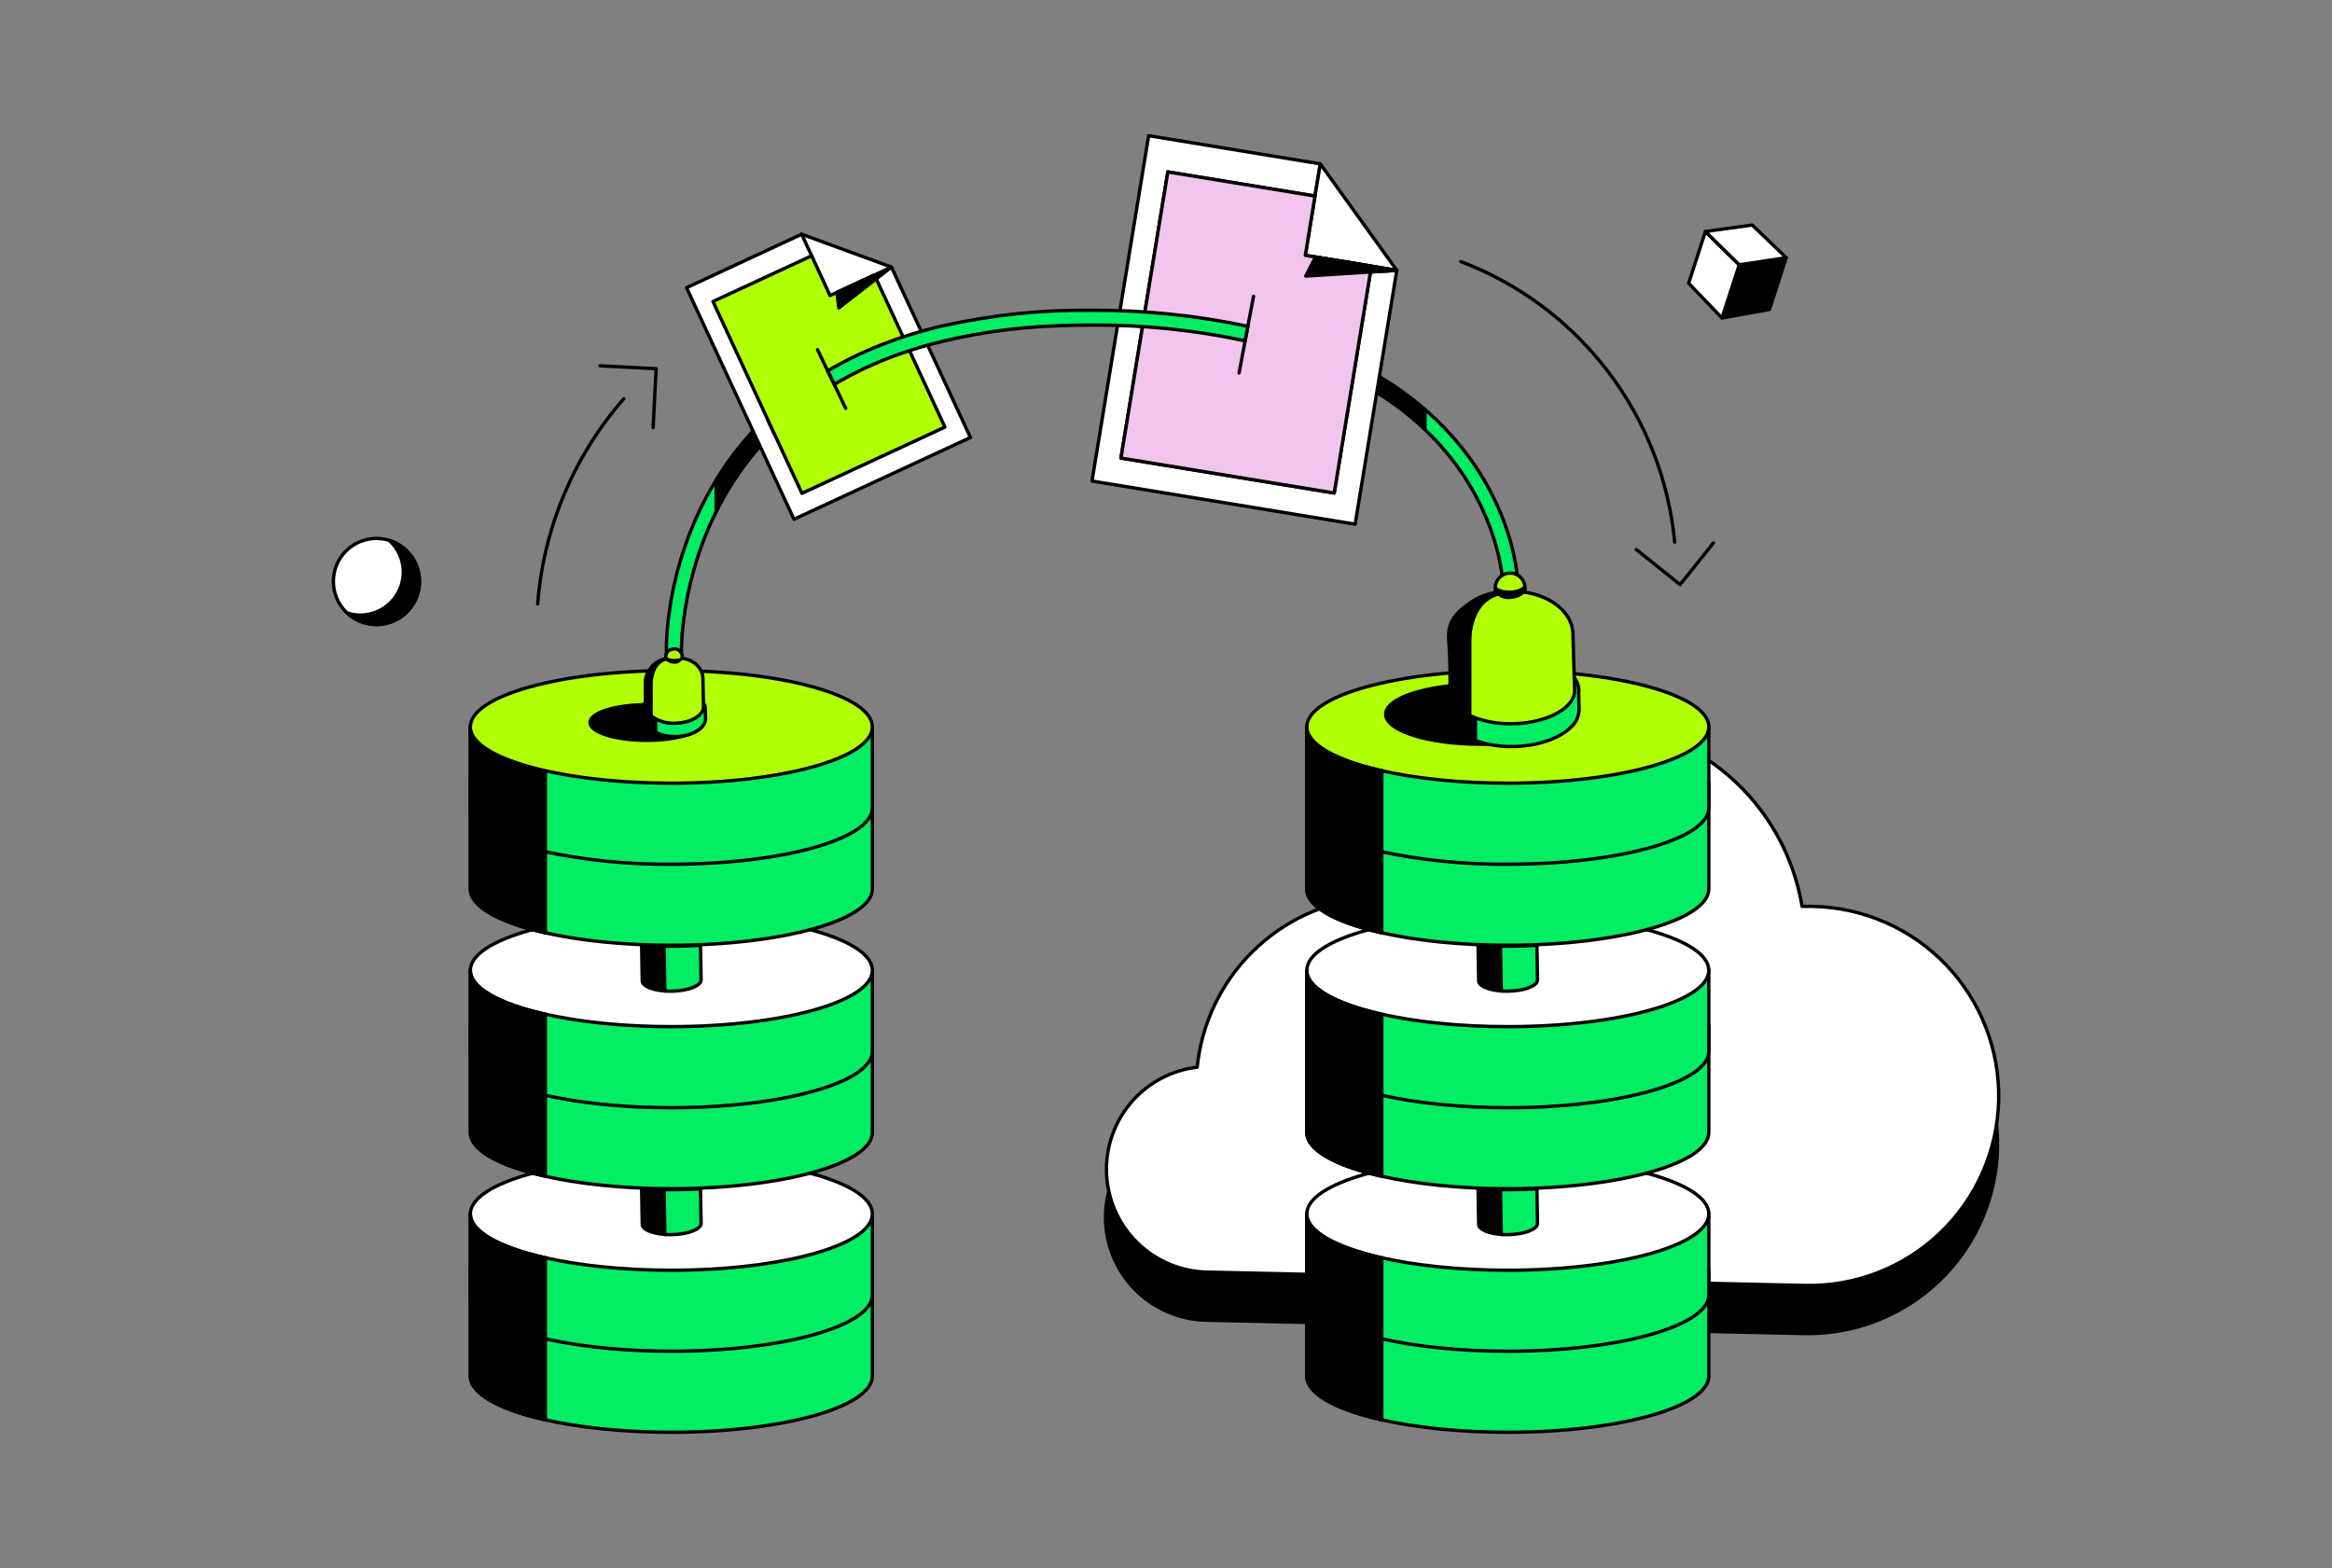
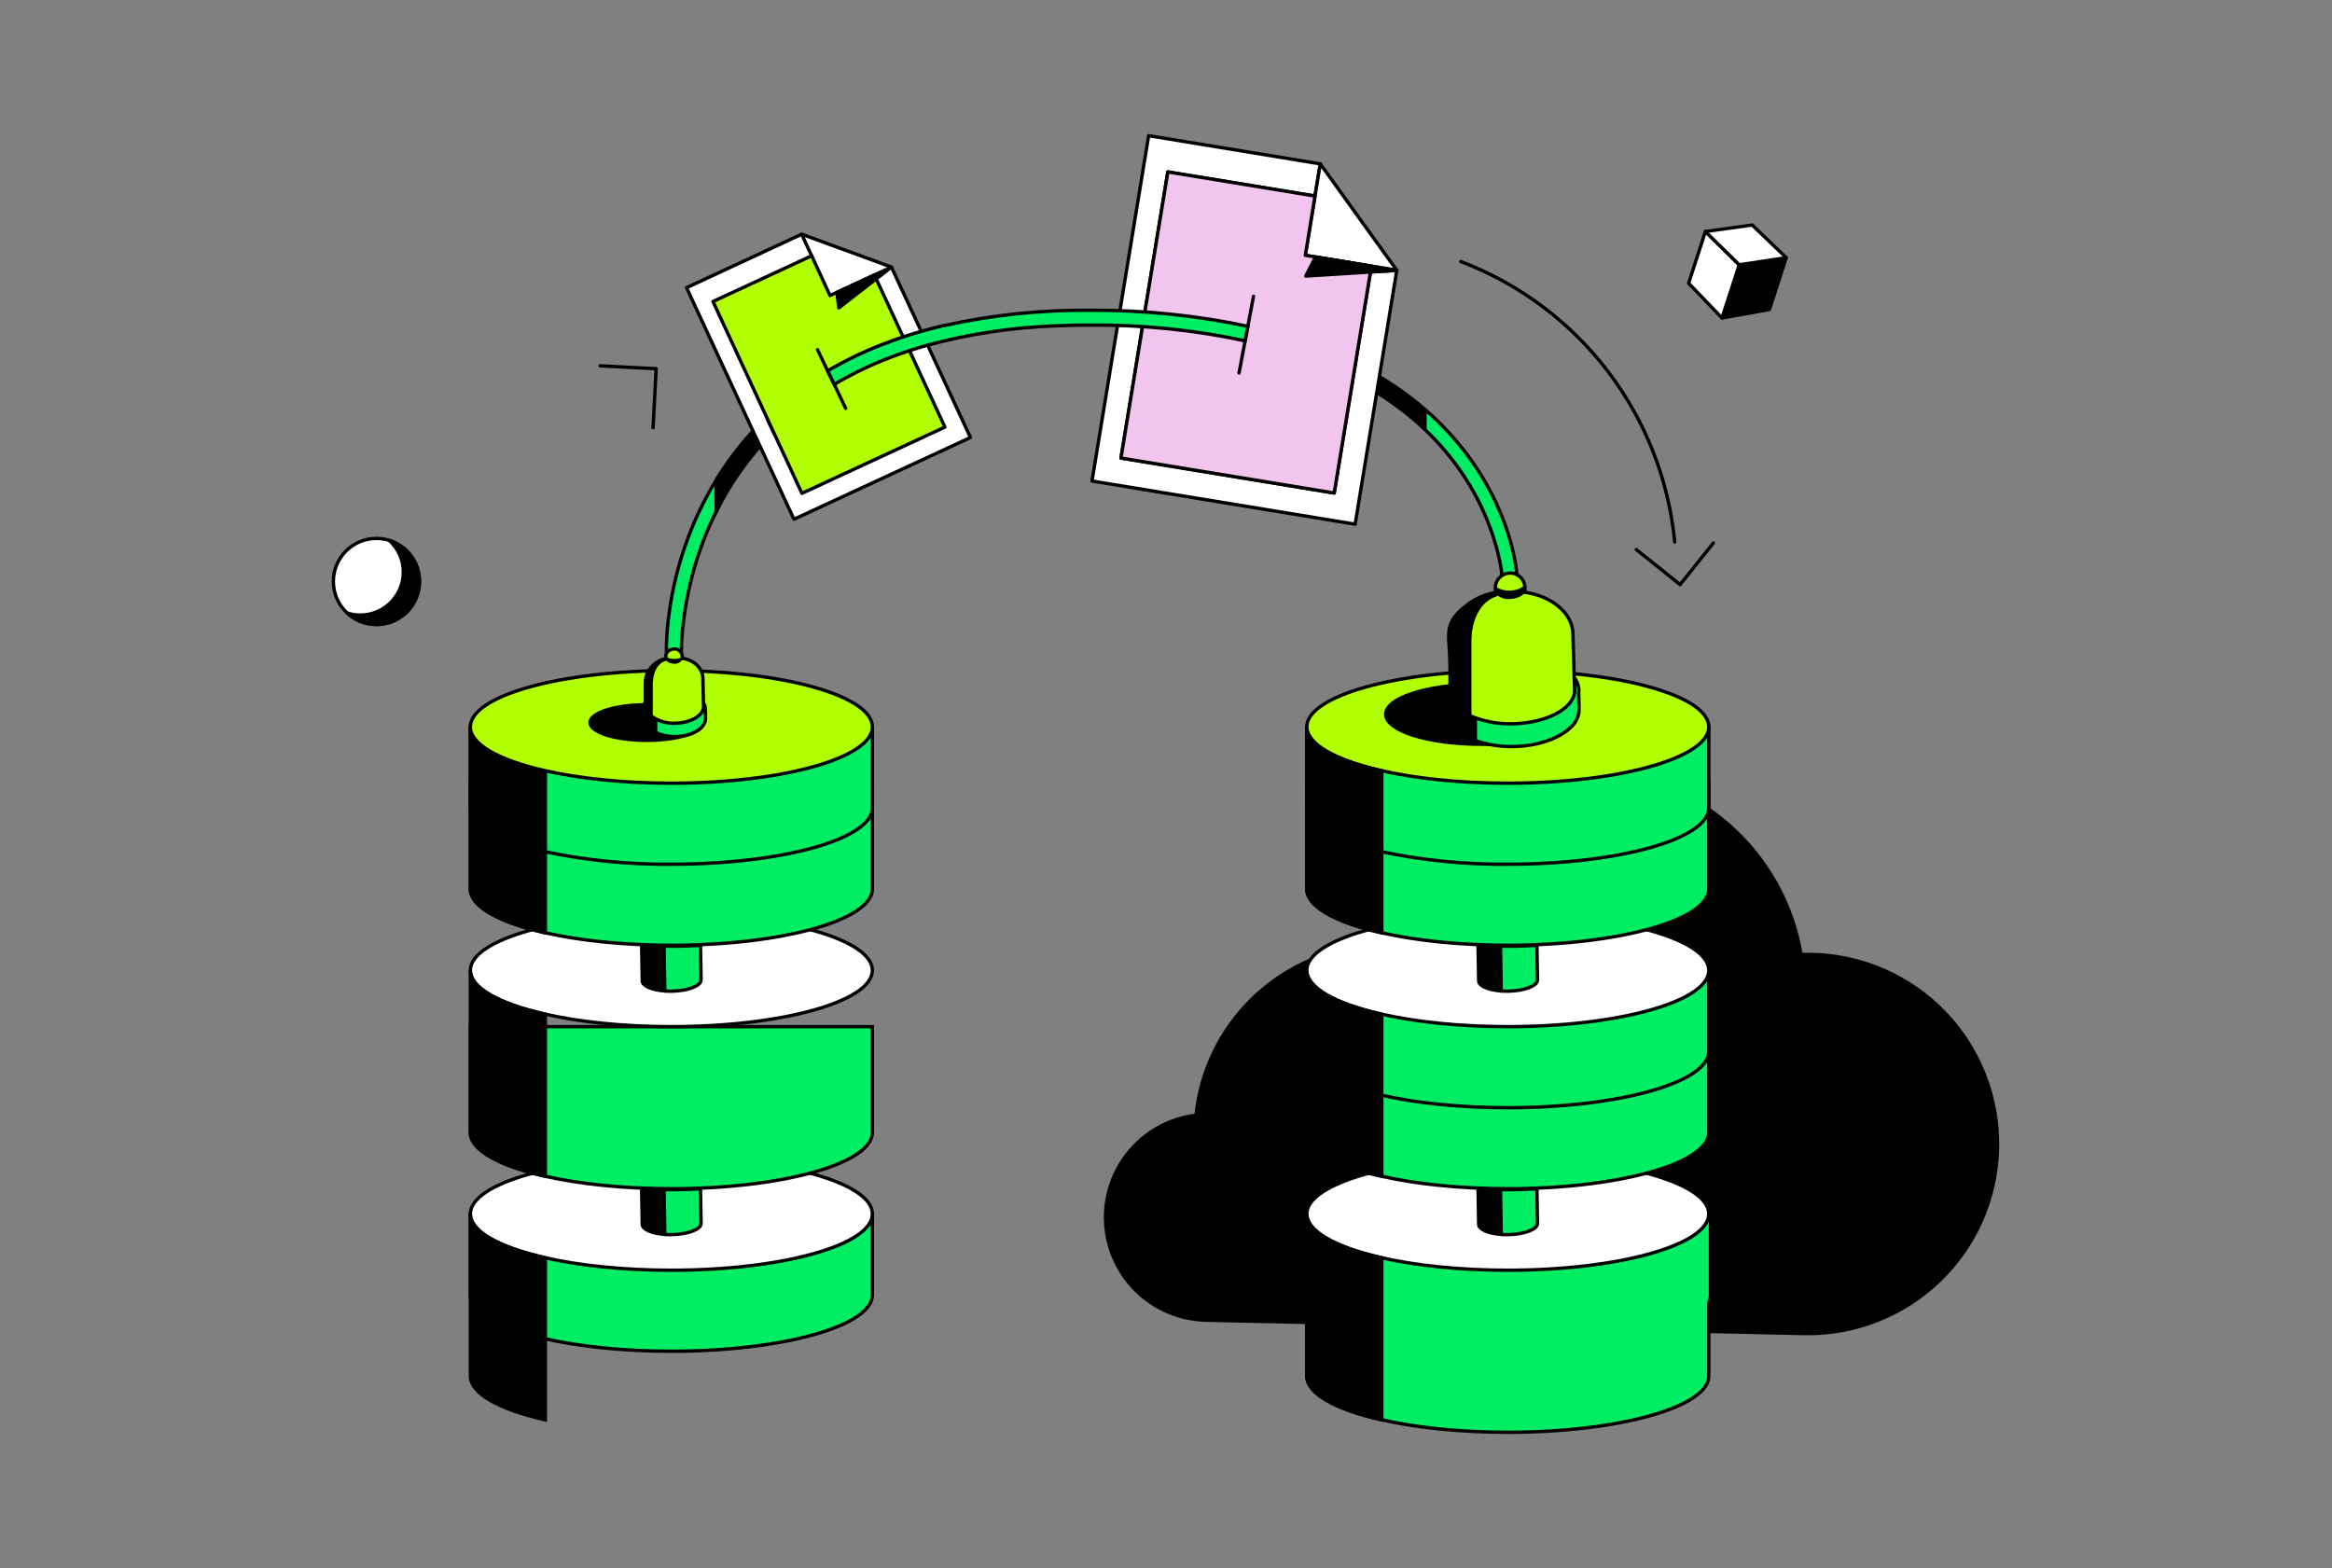
<svg xmlns="http://www.w3.org/2000/svg" width="696" height="468" viewBox="0 0 696 468" fill="none">
  <rect x="0" y="0" width="696" height="468" fill="#808080" stroke="none" />
  <g clip-path="url(#clip0_3268_32147)">
-     <path d="M140.383 410.685C140.383 415.911 148.901 420.579 162.257 423.651C172.62 426.045 185.896 427.482 200.369 427.482C233.503 427.482 260.364 419.961 260.364 410.675V379.116H140.383V410.685Z" fill="#00ED64" stroke="black" stroke-miterlimit="10" />
    <path d="M260.364 386.487C260.364 395.774 233.503 403.294 200.369 403.294C185.896 403.294 172.62 401.858 162.257 399.464C148.901 396.382 140.383 391.714 140.383 386.497V362.3H260.364V386.497" fill="#00ED64" />
    <path d="M260.364 386.487C260.364 395.774 233.503 403.294 200.369 403.294C185.896 403.294 172.62 401.858 162.257 399.464C148.901 396.382 140.383 391.714 140.383 386.497V362.3H260.364V386.497" stroke="black" stroke-miterlimit="10" />
    <path d="M260.364 362.299C260.364 371.586 233.503 379.116 200.369 379.116C185.896 379.116 172.62 377.68 162.257 375.286C148.901 372.204 140.383 367.526 140.383 362.319C140.383 353.033 167.244 345.513 200.369 345.513C233.493 345.513 260.354 353.013 260.364 362.299Z" fill="white" stroke="black" stroke-miterlimit="10" />
    <path d="M140.383 337.992C140.383 343.219 148.901 347.887 162.257 350.959C172.62 353.353 185.896 354.789 200.369 354.789C233.503 354.789 260.364 347.269 260.364 337.983V306.424H140.383V337.992Z" fill="#00ED64" stroke="black" stroke-miterlimit="10" />
-     <path d="M260.364 313.794C260.364 323.08 233.503 330.611 200.369 330.611C185.896 330.611 172.62 329.174 162.257 326.781C148.901 323.689 140.383 319.021 140.383 313.814V289.606H260.364V313.794Z" fill="#00ED64" stroke="black" stroke-miterlimit="10" />
    <path d="M260.364 289.606C260.364 298.882 233.503 306.413 200.369 306.413C185.896 306.413 172.62 304.977 162.257 302.583C148.901 299.501 140.383 294.833 140.383 289.616C140.383 280.33 167.244 272.81 200.369 272.81C233.493 272.81 260.354 280.32 260.364 289.606Z" fill="white" stroke="black" stroke-miterlimit="10" />
    <path d="M198.424 295.77C194.574 295.491 191.701 294.274 191.681 292.778L191.501 282.335C193.696 282.395 195.92 282.425 198.194 282.415L198.424 295.77Z" fill="black" stroke="black" stroke-miterlimit="10" />
    <path d="M209.066 282.146L209.246 292.479C209.246 294.234 205.366 295.74 200.518 295.83C199.8 295.83 199.092 295.83 198.424 295.77L198.194 282.415H201.665L205.226 282.325L209.066 282.146Z" fill="#00ED64" stroke="black" stroke-miterlimit="10" />
    <path d="M198.424 368.433C194.574 368.154 191.701 366.937 191.681 365.441L191.501 354.998C193.696 355.058 195.92 355.088 198.194 355.078L198.424 368.433Z" fill="black" stroke="black" stroke-miterlimit="10" />
    <path d="M209.066 354.809L209.246 365.142C209.246 366.897 205.366 368.404 200.518 368.493C199.8 368.493 199.092 368.493 198.424 368.433L198.194 355.078H201.665L205.226 354.988L209.066 354.809Z" fill="#00ED64" stroke="black" stroke-miterlimit="10" />
    <path d="M162.257 302.603C148.901 299.521 140.383 294.853 140.383 289.637V313.794V337.982C140.383 343.209 148.901 347.877 162.257 350.949L162.766 351.068V302.713L162.257 302.603Z" fill="black" stroke="black" stroke-miterlimit="10" />
    <path d="M162.257 375.286C148.901 372.194 140.383 367.526 140.383 362.319V386.507V410.695C140.383 415.921 148.901 420.589 162.257 423.661L162.766 423.781V375.396L162.257 375.286Z" fill="black" stroke="black" stroke-miterlimit="10" />
    <path d="M140.383 265.329C140.383 270.556 148.901 275.224 162.257 278.296C172.62 280.69 185.896 282.126 200.369 282.126C233.503 282.126 260.364 274.605 260.364 265.319V233.761H140.383V265.329Z" fill="#00ED64" stroke="black" stroke-miterlimit="10" />
    <path d="M260.364 241.132C260.364 250.418 233.503 257.939 200.369 257.939C187.563 258.061 174.783 256.78 162.257 254.119C148.901 251.027 140.383 246.359 140.383 241.152V216.944H260.364V241.142" fill="#00ED64" />
    <path d="M260.364 241.132C260.364 250.418 233.503 257.939 200.369 257.939C187.563 258.061 174.783 256.78 162.257 254.119C148.901 251.026 140.383 246.359 140.383 241.152V216.944H260.364V241.142" stroke="black" stroke-miterlimit="10" />
    <path d="M247.048 110.748C245.971 111.386 244.894 112.025 243.837 112.743L243.268 113.112C241.885 114.01 240.529 114.941 239.199 115.905L238.6 116.334C237.27 117.298 235.98 118.295 234.73 119.326L234.212 119.755C232.935 120.812 231.688 121.889 230.471 123.006L230.132 123.316C228.862 124.493 227.625 125.7 226.422 126.936C225.534 127.854 224.666 128.782 223.838 129.719C197.985 158.645 198.813 193.555 198.903 195.101L201.137 195.031L203.371 194.961C203.363 192.328 203.506 189.697 203.8 187.081C203.97 185.465 204.199 183.65 204.518 181.665C206.653 168.429 212.687 147.603 229.673 130.048C230.82 128.871 232.007 127.724 233.214 126.607L233.543 126.288C234.7 125.231 235.897 124.203 237.114 123.196L237.623 122.767C238.826 121.79 240.056 120.842 241.313 119.924L241.892 119.505C243.168 118.588 244.465 117.69 245.792 116.832L246.32 116.493C247.208 115.925 248.136 115.386 249.053 114.838L247.188 110.997L247.048 110.748Z" fill="#00ED64" stroke="black" stroke-miterlimit="10" />
    <path d="M247.148 110.958L247.049 110.748C245.971 111.386 244.894 112.025 243.837 112.743L243.268 113.112C241.885 114.01 240.529 114.941 239.199 115.905L238.6 116.334C237.27 117.298 235.98 118.295 234.73 119.326L234.212 119.755C232.935 120.812 231.688 121.889 230.471 123.006L230.132 123.316C228.862 124.493 227.625 125.7 226.422 126.936C225.534 127.854 224.666 128.782 223.838 129.719C220.065 133.939 216.683 138.492 213.734 143.324V152.65C217.841 144.344 223.203 136.72 229.633 130.048C230.78 128.871 231.967 127.724 233.174 126.607L233.503 126.288C234.66 125.231 235.857 124.203 237.074 123.196L237.583 122.767C238.786 121.79 240.017 120.842 241.273 119.924L241.852 119.505C243.129 118.588 244.425 117.69 245.752 116.832L246.28 116.493C247.168 115.925 248.096 115.386 249.013 114.838L247.148 110.958Z" fill="black" stroke="black" stroke-miterlimit="10" />
    <path d="M434.964 132.023C418.876 112.843 395.865 102.589 372.425 97.353L372.375 97.632L371.687 101.302L371.607 101.731C397.541 107.526 417.828 118.628 431.363 134.646C447.023 153.179 448.32 171.99 448.32 172.17L452.788 171.92C452.718 171.162 451.462 151.673 434.964 132.023Z" fill="#00ED64" stroke="black" stroke-miterlimit="10" />
    <path d="M425.788 122.666C410.687 109.381 391.666 101.72 372.416 97.392L372.366 97.671L371.677 101.341L371.598 101.77C394.189 106.827 412.492 115.904 425.788 128.701V122.666Z" fill="black" />
    <path d="M231.17 129.609L229.205 125.36" stroke="black" stroke-linecap="round" stroke-linejoin="round" />
    <path d="M266.05 79.718L239.269 69.903L204.907 85.862L224.926 129.051L226.92 133.31L236.965 154.974L289.639 130.577L266.05 79.718ZM231.14 129.589L229.145 125.34L231.14 129.589Z" fill="white" />
    <path d="M231.14 129.589L229.145 125.34M266.05 79.718L239.269 69.903L204.907 85.862L224.926 129.051L226.92 133.31L236.965 154.974L289.639 130.577L266.05 79.718Z" stroke="black" stroke-linecap="round" stroke-linejoin="round" />
    <path d="M242.241 76.337L239.258 69.903" stroke="black" stroke-linecap="round" stroke-linejoin="round" />
    <path d="M247.727 88.205L242.251 76.336L212.797 89.991L239.338 147.243L282.018 127.474L260.973 82.071L247.727 88.205Z" fill="#B1FF05" stroke="black" stroke-linecap="round" stroke-linejoin="round" />
    <path d="M249.771 87.258L250.36 91.886L266.05 79.718L249.771 87.258Z" fill="black" stroke="black" stroke-linecap="round" stroke-linejoin="round" />
    <path d="M252.404 121.879L249.163 115.107L247.148 110.957L243.996 104.364" stroke="black" stroke-linecap="round" stroke-linejoin="round" />
    <path d="M334.563 136.711L398.199 147.144L409.021 81.184L416.871 80.686H416.881V80.695L404.453 156.45L325.915 143.573L342.821 40.499L394.039 48.907L394.049 48.917L392.464 58.513L348.547 51.311L334.563 136.711Z" fill="white" stroke="black" stroke-linecap="round" stroke-linejoin="round" />
    <path d="M394.05 48.917V48.898" stroke="black" stroke-linecap="round" stroke-linejoin="round" />
    <path d="M416.881 80.675V80.685H416.871L409.31 79.438L389.581 76.207L392.464 58.512L394.05 48.917L416.881 80.675Z" fill="white" stroke="black" stroke-linecap="round" stroke-linejoin="round" />
    <path d="M409.31 79.438L398.199 147.144L334.563 136.71L341.016 97.332L341.675 93.272L348.547 51.31L392.464 58.512L389.581 76.206L409.31 79.438Z" fill="#F2C5EE" stroke="black" stroke-linecap="round" stroke-linejoin="round" />
    <path d="M392.604 76.716L403.675 78.521" stroke="black" stroke-linecap="round" stroke-linejoin="round" />
    <path d="M416.871 80.686L389.711 82.401L392.603 76.716L416.871 80.686Z" fill="black" stroke="black" stroke-linecap="round" stroke-linejoin="round" />
    <path d="M374.131 88.415L372.505 96.943L371.598 101.83L369.802 111.316" stroke="black" stroke-linecap="round" stroke-linejoin="round" />
    <path d="M540.831 284.869C539.714 284.869 538.617 284.869 537.52 284.869C534.993 269.725 527.252 255.941 515.637 245.901C504.021 235.861 489.262 230.196 473.912 229.887C458.562 229.578 443.586 234.645 431.576 244.209C419.567 253.774 411.277 267.236 408.143 282.266C395.068 283.452 382.813 289.147 373.476 298.377C364.139 307.606 358.302 319.795 356.965 332.855C349.258 333.787 342.189 337.603 337.183 343.537C332.177 349.47 329.604 357.08 329.983 364.835C330.363 372.589 333.666 379.911 339.227 385.328C344.789 390.745 352.196 393.853 359.957 394.028L538.358 398.017C553.362 398.345 567.882 392.7 578.724 382.322C589.566 371.944 595.841 357.684 596.169 342.68C596.497 327.676 590.851 313.155 580.473 302.314C570.095 291.472 555.836 285.197 540.831 284.869Z" fill="black" stroke="black" stroke-miterlimit="10" />
-     <path d="M541.15 270.506C540.033 270.506 538.936 270.506 537.839 270.506C535.311 255.363 527.569 241.579 515.953 231.54C504.337 221.501 489.577 215.838 474.227 215.53C458.877 215.222 443.902 220.289 431.893 229.855C419.884 239.421 411.596 252.883 408.462 267.913C395.39 269.105 383.139 274.805 373.807 284.036C364.474 293.266 358.64 305.454 357.304 318.512C349.585 319.427 342.501 323.237 337.481 329.172C332.462 335.107 329.881 342.726 330.261 350.49C330.641 358.254 333.953 365.584 339.528 371.001C345.102 376.418 352.525 379.518 360.297 379.675L538.697 383.664C546.125 383.829 553.513 382.529 560.438 379.838C567.364 377.147 573.692 373.119 579.06 367.982C584.429 362.846 588.734 356.703 591.728 349.903C594.723 343.103 596.348 335.78 596.513 328.352C596.677 320.924 595.377 313.536 592.686 306.611C589.995 299.685 585.967 293.357 580.831 287.988C575.694 282.62 569.551 278.315 562.751 275.321C555.952 272.326 548.629 270.7 541.2 270.536L541.15 270.506Z" fill="white" stroke="black" stroke-linejoin="round" />
    <path d="M471.48 396.581C471.459 396.362 471.419 396.145 471.36 395.933L471.48 396.581Z" fill="#001F2C" />
    <path d="M390.02 410.685C390.02 415.911 398.538 420.579 411.894 423.651C422.257 426.045 435.533 427.482 450.005 427.482C483.14 427.482 510.001 419.961 510.001 410.675V379.116H390.02V410.685Z" fill="#00ED64" stroke="black" stroke-miterlimit="10" />
    <path d="M510.001 386.487C510.001 395.774 483.14 403.294 450.005 403.294C435.533 403.294 422.257 401.858 411.894 399.464C398.538 396.382 390.02 391.714 390.02 386.497V362.3H510.001V386.497" fill="#00ED64" />
-     <path d="M510.001 386.487C510.001 395.774 483.14 403.294 450.005 403.294C435.533 403.294 422.257 401.858 411.894 399.464C398.538 396.382 390.02 391.714 390.02 386.497V362.3H510.001V386.497" stroke="black" stroke-miterlimit="10" />
    <path d="M510.001 362.299C510.001 371.586 483.14 379.116 450.005 379.116C435.533 379.116 422.257 377.68 411.894 375.286C398.538 372.204 390.02 367.526 390.02 362.319C390.02 353.033 416.881 345.513 450.005 345.513C483.13 345.513 509.991 353.013 510.001 362.299Z" fill="white" stroke="black" stroke-miterlimit="10" />
    <path d="M390.02 337.992C390.02 343.219 398.538 347.887 411.894 350.959C422.257 353.353 435.533 354.789 450.005 354.789C483.14 354.789 510.001 347.269 510.001 337.983V306.424H390.02V337.992Z" fill="#00ED64" stroke="black" stroke-miterlimit="10" />
    <path d="M510.001 313.794C510.001 323.08 483.14 330.611 450.005 330.611C435.533 330.611 422.257 329.174 411.894 326.781C398.538 323.689 390.02 319.021 390.02 313.814V289.606H510.001V313.794Z" fill="#00ED64" stroke="black" stroke-miterlimit="10" />
    <path d="M510.001 289.606C510.001 298.882 483.14 306.413 450.005 306.413C435.533 306.413 422.257 304.977 411.894 302.583C398.538 299.501 390.02 294.833 390.02 289.616C390.02 280.33 416.881 272.81 450.005 272.81C483.13 272.81 509.991 280.32 510.001 289.606Z" fill="white" stroke="black" stroke-miterlimit="10" />
    <path d="M390.02 265.329C390.02 270.556 398.538 275.224 411.894 278.296C422.257 280.69 435.533 282.126 450.005 282.126C483.14 282.126 510.001 274.605 510.001 265.319V233.761H390.02V265.329Z" fill="#00ED64" stroke="black" stroke-miterlimit="10" />
    <path d="M510.001 241.132C510.001 250.418 483.14 257.939 450.005 257.939C437.2 258.061 424.42 256.78 411.894 254.119C398.538 251.027 390.02 246.359 390.02 241.152V216.944H510.001V241.142" fill="#00ED64" />
    <path d="M510.001 241.132C510.001 250.418 483.14 257.939 450.005 257.939C437.2 258.061 424.42 256.78 411.894 254.119C398.538 251.026 390.02 246.359 390.02 241.152V216.944H510.001V241.142" stroke="black" stroke-miterlimit="10" />
    <path d="M510.001 216.944C510.001 226.22 483.14 233.751 450.005 233.751C435.533 233.751 422.257 232.315 411.894 229.921C398.538 226.839 390.02 222.171 390.02 216.954C390.02 207.668 416.881 200.147 450.005 200.147C483.13 200.147 509.991 207.658 510.001 216.944Z" fill="#B1FF05" stroke="black" stroke-miterlimit="10" />
    <path d="M448.06 295.77C444.21 295.491 441.338 294.274 441.318 292.778L441.138 282.335C443.333 282.395 445.557 282.425 447.831 282.415L448.06 295.77Z" fill="black" stroke="black" stroke-miterlimit="10" />
    <path d="M458.703 282.146L458.883 292.479C458.883 294.234 455.003 295.74 450.155 295.83C449.437 295.83 448.729 295.83 448.06 295.77L447.831 282.415H451.302L454.863 282.325L458.703 282.146Z" fill="#00ED64" stroke="black" stroke-miterlimit="10" />
    <path d="M448.06 368.433C444.21 368.154 441.338 366.937 441.318 365.441L441.138 354.998C443.333 355.058 445.557 355.088 447.831 355.078L448.06 368.433Z" fill="black" stroke="black" stroke-miterlimit="10" />
    <path d="M458.703 354.809L458.883 365.142C458.883 366.897 455.003 368.404 450.155 368.493C449.437 368.493 448.729 368.493 448.06 368.433L447.831 355.078H451.302L454.863 354.988L458.703 354.809Z" fill="#00ED64" stroke="black" stroke-miterlimit="10" />
    <path d="M513.971 94.919L528.114 92.355L533.111 76.915L519.117 79.04L513.971 94.919Z" fill="black" stroke="black" stroke-linejoin="round" />
    <path d="M513.941 94.909L503.986 84.536L508.983 69.106L519.087 79.03L513.941 94.909Z" fill="white" stroke="black" stroke-linejoin="round" />
    <path d="M522.957 67.16L533.111 76.915L519.087 79.03L508.983 69.105L522.957 67.16Z" fill="white" stroke="black" stroke-linejoin="round" />
    <path d="M470.672 213.164C470.672 217.871 459.142 221.731 444.49 222.14H444.011H442.126C426.346 222.14 413.569 218.151 413.569 213.164C413.569 209.274 421.459 205.952 432.52 204.715H432.79C432.79 206.211 432.79 207.099 432.79 207.099C432.881 207.853 433.144 208.577 433.558 209.214C434.421 210.566 435.59 211.696 436.969 212.515L437.059 212.585L437.428 212.804C437.817 213.034 438.236 213.253 438.695 213.473V212.794V205.074V204.286L440.57 204.227H442.196C454.165 204.227 464.378 206.541 468.627 209.822C469.201 210.186 469.683 210.676 470.037 211.256C470.392 211.835 470.609 212.487 470.672 213.164Z" fill="black" stroke="black" stroke-miterlimit="10" />
    <path d="M471.081 211.747C471.06 212.802 470.807 213.838 470.342 214.784C469.877 215.73 469.21 216.563 468.388 217.223C465.7 219.475 462.496 221.024 459.062 221.732C454.288 222.853 449.334 222.979 444.509 222.101C442.442 221.721 440.431 221.08 438.525 220.196C438.381 220.134 438.241 220.064 438.106 219.986C434.645 218.251 432.45 215.767 432.371 213.004C432.362 212.627 432.389 212.25 432.45 211.877C432.461 211.779 432.481 211.682 432.51 211.588C432.714 210.737 433.076 209.931 433.578 209.214C434.441 210.566 435.609 211.697 436.989 212.515L437.079 212.585L437.448 212.805C437.837 213.034 438.256 213.254 438.714 213.473V212.795V205.075C439.303 204.775 439.931 204.496 440.589 204.227C444.032 202.905 447.675 202.18 451.362 202.082C459.551 201.813 466.642 204.307 469.605 208.067C470.484 209.101 471.002 210.393 471.081 211.747Z" fill="white" />
    <path d="M471.29 211.687C471.279 212.704 471.055 213.706 470.632 214.631C470.21 215.555 469.598 216.38 468.837 217.054C466.573 219.308 462.912 221.043 458.493 222.041C456.437 222.488 454.343 222.745 452.239 222.809C449.484 222.905 446.727 222.664 444.031 222.091C442.107 221.685 440.24 221.041 438.475 220.175C438.331 220.114 438.192 220.044 438.056 219.966C434.864 218.28 432.81 215.976 432.54 213.313C432.53 213.18 432.53 213.047 432.54 212.914C432.54 212.914 432.54 212.346 432.49 211.548C432.49 210.73 432.431 209.663 432.411 208.785C432.411 208.635 432.411 208.486 432.411 208.326C432.411 207.648 432.411 207.179 432.411 207.119C432.39 206.91 432.39 206.7 432.411 206.491V206.341C432.461 205.767 432.603 205.205 432.829 204.675C432.829 206.172 432.829 207.059 432.829 207.059C432.921 207.813 433.184 208.537 433.597 209.174C434.461 210.526 435.629 211.657 437.009 212.475L437.098 212.545L437.468 212.765C437.857 212.994 438.275 213.213 438.734 213.433V212.755V205.034V204.247V199.868V199.09C442.711 197.149 447.067 196.107 451.491 196.038C457.955 195.828 463.73 197.354 467.351 199.878C468.371 200.568 469.265 201.428 469.994 202.421C470.75 203.444 471.181 204.671 471.231 205.942C471.111 206.072 471.29 211.687 471.29 211.687Z" fill="#00ED64" stroke="black" stroke-miterlimit="10" />
    <path d="M469.974 205.933C469.986 206.638 469.861 207.34 469.605 207.997C469.348 208.639 468.995 209.238 468.557 209.773C465.844 213.204 459.471 215.757 451.96 215.997C448.156 216.17 444.354 215.628 440.749 214.401C439.563 213.984 438.426 213.439 437.358 212.775C437.747 213.004 438.166 213.224 438.625 213.443V212.765V205.045V204.257V199.878V199.09V191.221C438.625 191.221 438.286 180.249 446.604 177.426C446.489 177.314 446.385 177.19 446.295 177.057V176.878V175.601V175.461C446.295 175.312 446.295 175.172 446.295 175.022C446.372 174.33 446.608 173.666 446.985 173.081C447.363 172.496 447.871 172.006 448.469 171.651L448.569 171.591C449.479 171.085 450.539 170.915 451.561 171.112L451.831 171.172C452.615 171.383 453.328 171.804 453.892 172.389C454.456 172.974 454.85 173.702 455.032 174.494C455.086 174.763 455.119 175.037 455.132 175.312V176.768C463.171 177.945 469.266 182.932 469.465 189.106C469.48 189.392 469.48 189.678 469.465 189.964L469.774 200.068L469.844 202.412L469.974 205.933Z" fill="#B1FF05" stroke="black" stroke-miterlimit="10" />
    <path d="M438.585 191.17V199.04V199.878V204.257V205.074V212.795V213.473C438.126 213.253 437.707 213.034 437.318 212.805L436.949 212.585L436.859 212.515C435.48 211.697 434.311 210.566 433.448 209.214C433.062 208.56 432.83 207.826 432.77 207.069C432.77 207.069 432.77 206.182 432.77 204.685C432.77 204.406 432.77 204.127 432.77 203.808C432.77 202.81 432.77 201.683 432.77 200.416C432.77 198.831 432.72 197.055 432.64 195.2C432.411 189.265 430.914 185.525 438.156 180.358C440.537 178.55 443.324 177.352 446.275 176.867V177.047C446.365 177.18 446.469 177.304 446.584 177.416C438.246 180.189 438.585 191.17 438.585 191.17Z" fill="black" stroke="black" stroke-miterlimit="10" />
    <path d="M448.21 176.748C446.963 176.748 448.45 176.857 447.452 177.107C447.154 177.179 446.861 177.269 446.574 177.376C446.459 177.264 446.355 177.14 446.265 177.007V176.828H446.574C448.729 176.498 448.21 176.748 448.21 176.748Z" fill="#011E2A" />
    <path d="M440.749 221.153C438.865 220.502 437.102 219.541 435.533 218.311C434.092 217.157 433.032 215.597 432.491 213.832C432.442 213.692 432.402 213.549 432.371 213.403C432.371 213.403 432.371 213.024 432.371 212.356C432.371 211.688 432.371 210.591 432.371 209.294C432.371 209.144 432.371 208.995 432.371 208.835V208.067C432.371 207.718 432.371 207.359 432.371 207.01V206.87C432.367 206.423 432.397 205.976 432.461 205.534L432.521 205.234C432.598 204.916 432.695 204.603 432.81 204.297C432.81 204.616 432.81 204.895 432.81 205.165C432.81 206.661 432.81 207.548 432.81 207.548C432.902 208.303 433.164 209.026 433.578 209.663C434.441 211.015 435.61 212.146 436.989 212.965L437.079 213.034L437.448 213.254C437.837 213.483 438.256 213.703 438.715 213.922V213.244C439.402 213.634 440.111 213.984 440.839 214.291V221.143L440.749 221.153Z" fill="black" />
    <path d="M455.172 176.727C455.172 176.727 454.175 178.612 450.704 178.782C449.954 178.866 449.196 178.783 448.482 178.54C447.768 178.297 447.117 177.899 446.574 177.376C446.459 177.264 446.355 177.14 446.265 177.007V176.827V174.972C448.779 177.036 453.726 176.488 455.052 174.453L455.172 176.727Z" fill="black" />
    <path d="M194.923 127.644L195.83 110.049L179.104 109.182" stroke="black" stroke-linecap="round" stroke-linejoin="round" />
-     <path d="M160.472 180.239C162.22 157.595 171.236 136.122 186.175 119.017" stroke="black" stroke-linecap="round" stroke-linejoin="round" />
    <path d="M488.367 164.021L501.433 174.484L511.377 162.056" stroke="black" stroke-linecap="round" stroke-linejoin="round" />
    <path d="M435.992 78.061C453.386 84.668 468.584 96.011 479.866 110.807C491.147 125.604 498.062 143.263 499.827 161.786" stroke="black" stroke-linecap="round" stroke-linejoin="round" />
    <path d="M112.345 186.393C119.441 186.393 125.192 180.641 125.192 173.546C125.192 166.451 119.441 160.699 112.345 160.699C105.25 160.699 99.499 166.451 99.499 173.546C99.499 180.641 105.25 186.393 112.345 186.393Z" fill="white" stroke="black" stroke-linecap="round" stroke-linejoin="round" />
    <path d="M125.193 173.516C125.201 176.018 124.477 178.468 123.111 180.565C121.745 182.661 119.796 184.313 117.504 185.316C115.212 186.32 112.676 186.632 110.209 186.213C107.742 185.795 105.451 184.665 103.618 182.961C104.878 183.371 106.194 183.58 107.518 183.58C110.924 183.582 114.191 182.233 116.602 179.828C119.012 177.422 120.37 174.158 120.375 170.753C120.381 168.977 120.012 167.22 119.294 165.596C118.576 163.972 117.523 162.518 116.206 161.327C118.81 162.131 121.088 163.749 122.705 165.942C124.323 168.136 125.194 170.79 125.193 173.516Z" fill="black" stroke="black" stroke-linecap="round" stroke-linejoin="round" />
    <path d="M162.257 229.93C148.901 226.848 140.383 222.18 140.383 216.964V241.142V265.329C140.383 270.556 148.901 275.224 162.257 278.296L162.766 278.415V230.01L162.257 229.93Z" fill="black" stroke="black" stroke-miterlimit="10" />
    <path d="M411.894 229.93C398.538 226.848 390.02 222.18 390.02 216.964V241.142V265.329C390.02 270.556 398.538 275.224 411.894 278.296L412.402 278.415V230.01L411.894 229.93Z" fill="black" stroke="black" stroke-miterlimit="10" />
    <path d="M411.894 302.603C398.538 299.521 390.02 294.853 390.02 289.637V313.794V337.982C390.02 343.209 398.538 347.877 411.894 350.949L412.402 351.068V302.713L411.894 302.603Z" fill="black" stroke="black" stroke-miterlimit="10" />
    <path d="M411.894 375.286C398.538 372.194 390.02 367.526 390.02 362.319V386.507V410.695C390.02 415.921 398.538 420.589 411.894 423.661L412.402 423.781V375.396L411.894 375.286Z" fill="black" stroke="black" stroke-miterlimit="10" />
    <path d="M372.375 97.671L372.425 97.392C356.898 94.099 341.06 92.494 325.187 92.604C310.68 92.477 296.204 93.993 282.038 97.122H281.819C279.824 97.595 277.866 98.097 275.944 98.629L275.615 98.718C273.71 99.247 271.824 99.816 269.979 100.424L269.69 100.514C267.821 101.132 265.99 101.797 264.194 102.509H264.084C260.474 103.882 256.935 105.436 253.482 107.167L253.372 107.226C251.756 108.034 250.18 108.882 248.624 109.76L248.185 110.009C247.806 110.229 247.437 110.468 247.048 110.697L247.148 110.907L249.013 114.747C249.502 114.448 250.011 114.139 250.489 113.849L250.819 113.67C253.951 111.888 257.173 110.269 260.474 108.822C262.136 108.091 263.835 107.393 265.571 106.728L265.83 106.628C267.526 105.99 269.261 105.371 271.017 104.793L271.356 104.683C273.118 104.104 274.92 103.556 276.762 103.037L277.011 102.967C289.507 99.617 302.343 97.696 315.273 97.242C318.514 97.103 321.816 97.023 325.177 97.023C340.776 96.886 356.342 98.461 371.597 101.721L371.677 101.292L372.375 97.671Z" fill="#00ED64" stroke="black" stroke-miterlimit="10" />
    <path d="M260.364 216.944C260.364 226.22 233.503 233.751 200.369 233.751C185.896 233.751 172.62 232.315 162.257 229.921C148.901 226.839 140.383 222.171 140.383 216.954C140.383 207.668 167.244 200.147 200.369 200.147C233.493 200.147 260.354 207.658 260.364 216.944Z" fill="#B1FF05" stroke="black" stroke-miterlimit="10" />
    <path d="M193.007 220.964C202.345 220.964 209.914 218.583 209.914 215.647C209.914 212.711 202.345 210.331 193.007 210.331C183.67 210.331 176.101 212.711 176.101 215.647C176.101 218.583 183.67 220.964 193.007 220.964Z" fill="black" stroke="black" stroke-miterlimit="10" />
    <path d="M210.582 214.35C210.672 217.213 206.792 219.667 201.915 219.836C197.037 220.006 193.008 217.841 192.938 214.929L192.848 212.076C192.758 209.204 196.648 206.75 201.526 206.59C206.403 206.431 210.423 208.585 210.503 211.488L210.582 214.35Z" fill="#00ED64" stroke="black" stroke-miterlimit="10" />
    <path d="M203.76 196.487H203.551V196.028L203.76 196.487Z" fill="#011E2A" />
    <path d="M209.964 210.86C210.044 213.443 206.373 215.667 201.775 215.847C199.342 216.016 196.919 215.39 194.873 214.061C194.428 213.773 194.054 213.387 193.781 212.932C193.508 212.477 193.342 211.966 193.297 211.438L193.048 203.558C193.048 203.409 193.048 203.269 193.048 203.129C193.023 202.295 193.169 201.465 193.478 200.689C193.787 199.914 194.251 199.21 194.843 198.621C195.914 197.577 197.26 196.858 198.723 196.546V195.828V195.778C198.755 195.37 198.902 194.979 199.145 194.649C199.388 194.32 199.719 194.065 200.099 193.913C200.126 193.908 200.153 193.908 200.179 193.913C200.492 193.766 200.832 193.688 201.177 193.684C201.346 193.664 201.516 193.664 201.685 193.684C202.185 193.784 202.641 194.039 202.987 194.413C203.332 194.788 203.551 195.262 203.61 195.768V196.487H203.82C207.371 197.115 209.715 199.549 209.804 202.541C209.804 202.681 209.804 202.82 209.804 202.97L209.964 210.86Z" fill="#B1FF05" stroke="black" stroke-miterlimit="10" />
    <path d="M203.94 196.996H203.501C203.265 197.36 202.937 197.654 202.549 197.849C202.162 198.044 201.729 198.131 201.296 198.103C200.382 198.126 199.493 197.798 198.813 197.185C194.703 198.382 194.823 204.087 194.823 204.087V214.062V214.461C195.257 214.726 195.711 214.96 196.18 215.159V218.809C195.164 218.461 194.213 217.945 193.367 217.283C192.531 216.618 191.939 215.696 191.681 214.66C191.681 214.66 191.681 213.513 191.681 211.817C191.655 211.361 191.672 210.904 191.731 210.451C191.797 210.069 191.929 209.701 192.12 209.364C192.12 208.366 192.12 207.279 192.12 206.062C192.12 202.86 191.791 200.836 194.614 198.751L194.803 198.611C195.863 197.781 197.115 197.232 198.444 197.016H198.593V195.898C199.74 196.896 202.733 196.896 203.67 195.998V196.477C203.745 196.483 203.819 196.5 203.89 196.527L203.94 196.996Z" fill="black" />
  </g>
  <defs>
    <clipPath id="clip0_3268_32147">
      <rect width="497.977" height="388" fill="white" transform="translate(99 40)" />
    </clipPath>
  </defs>
</svg>